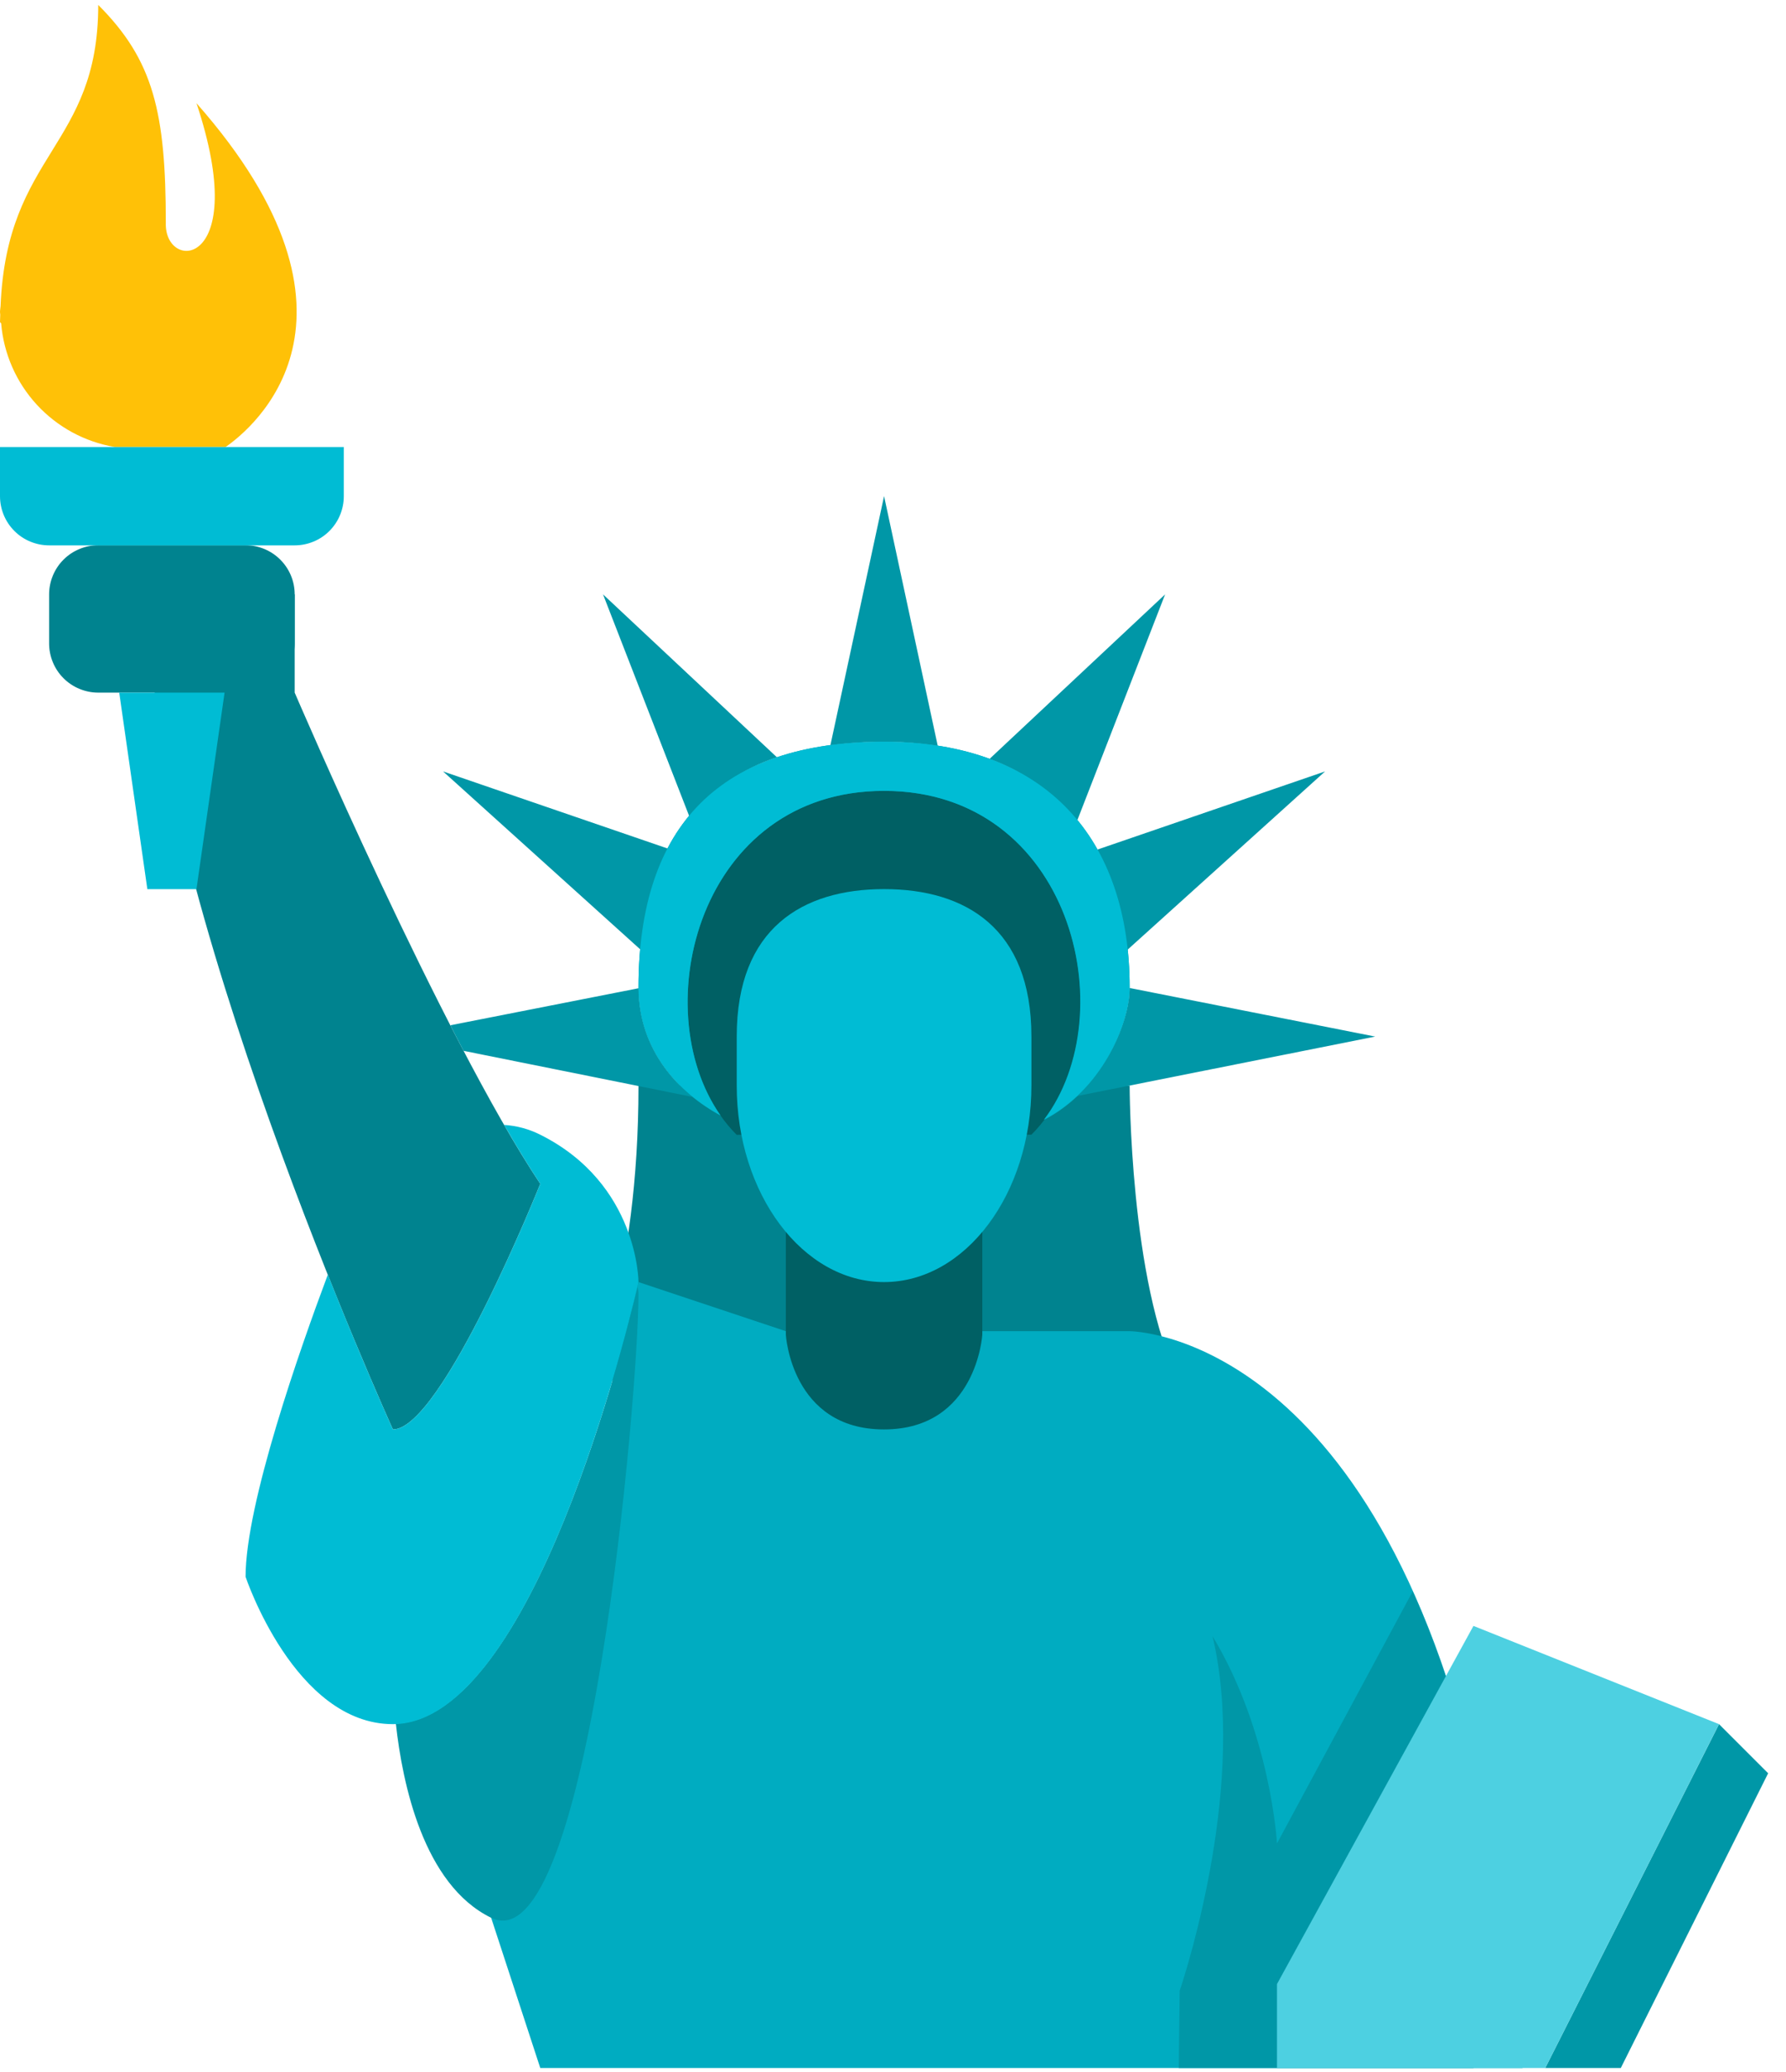
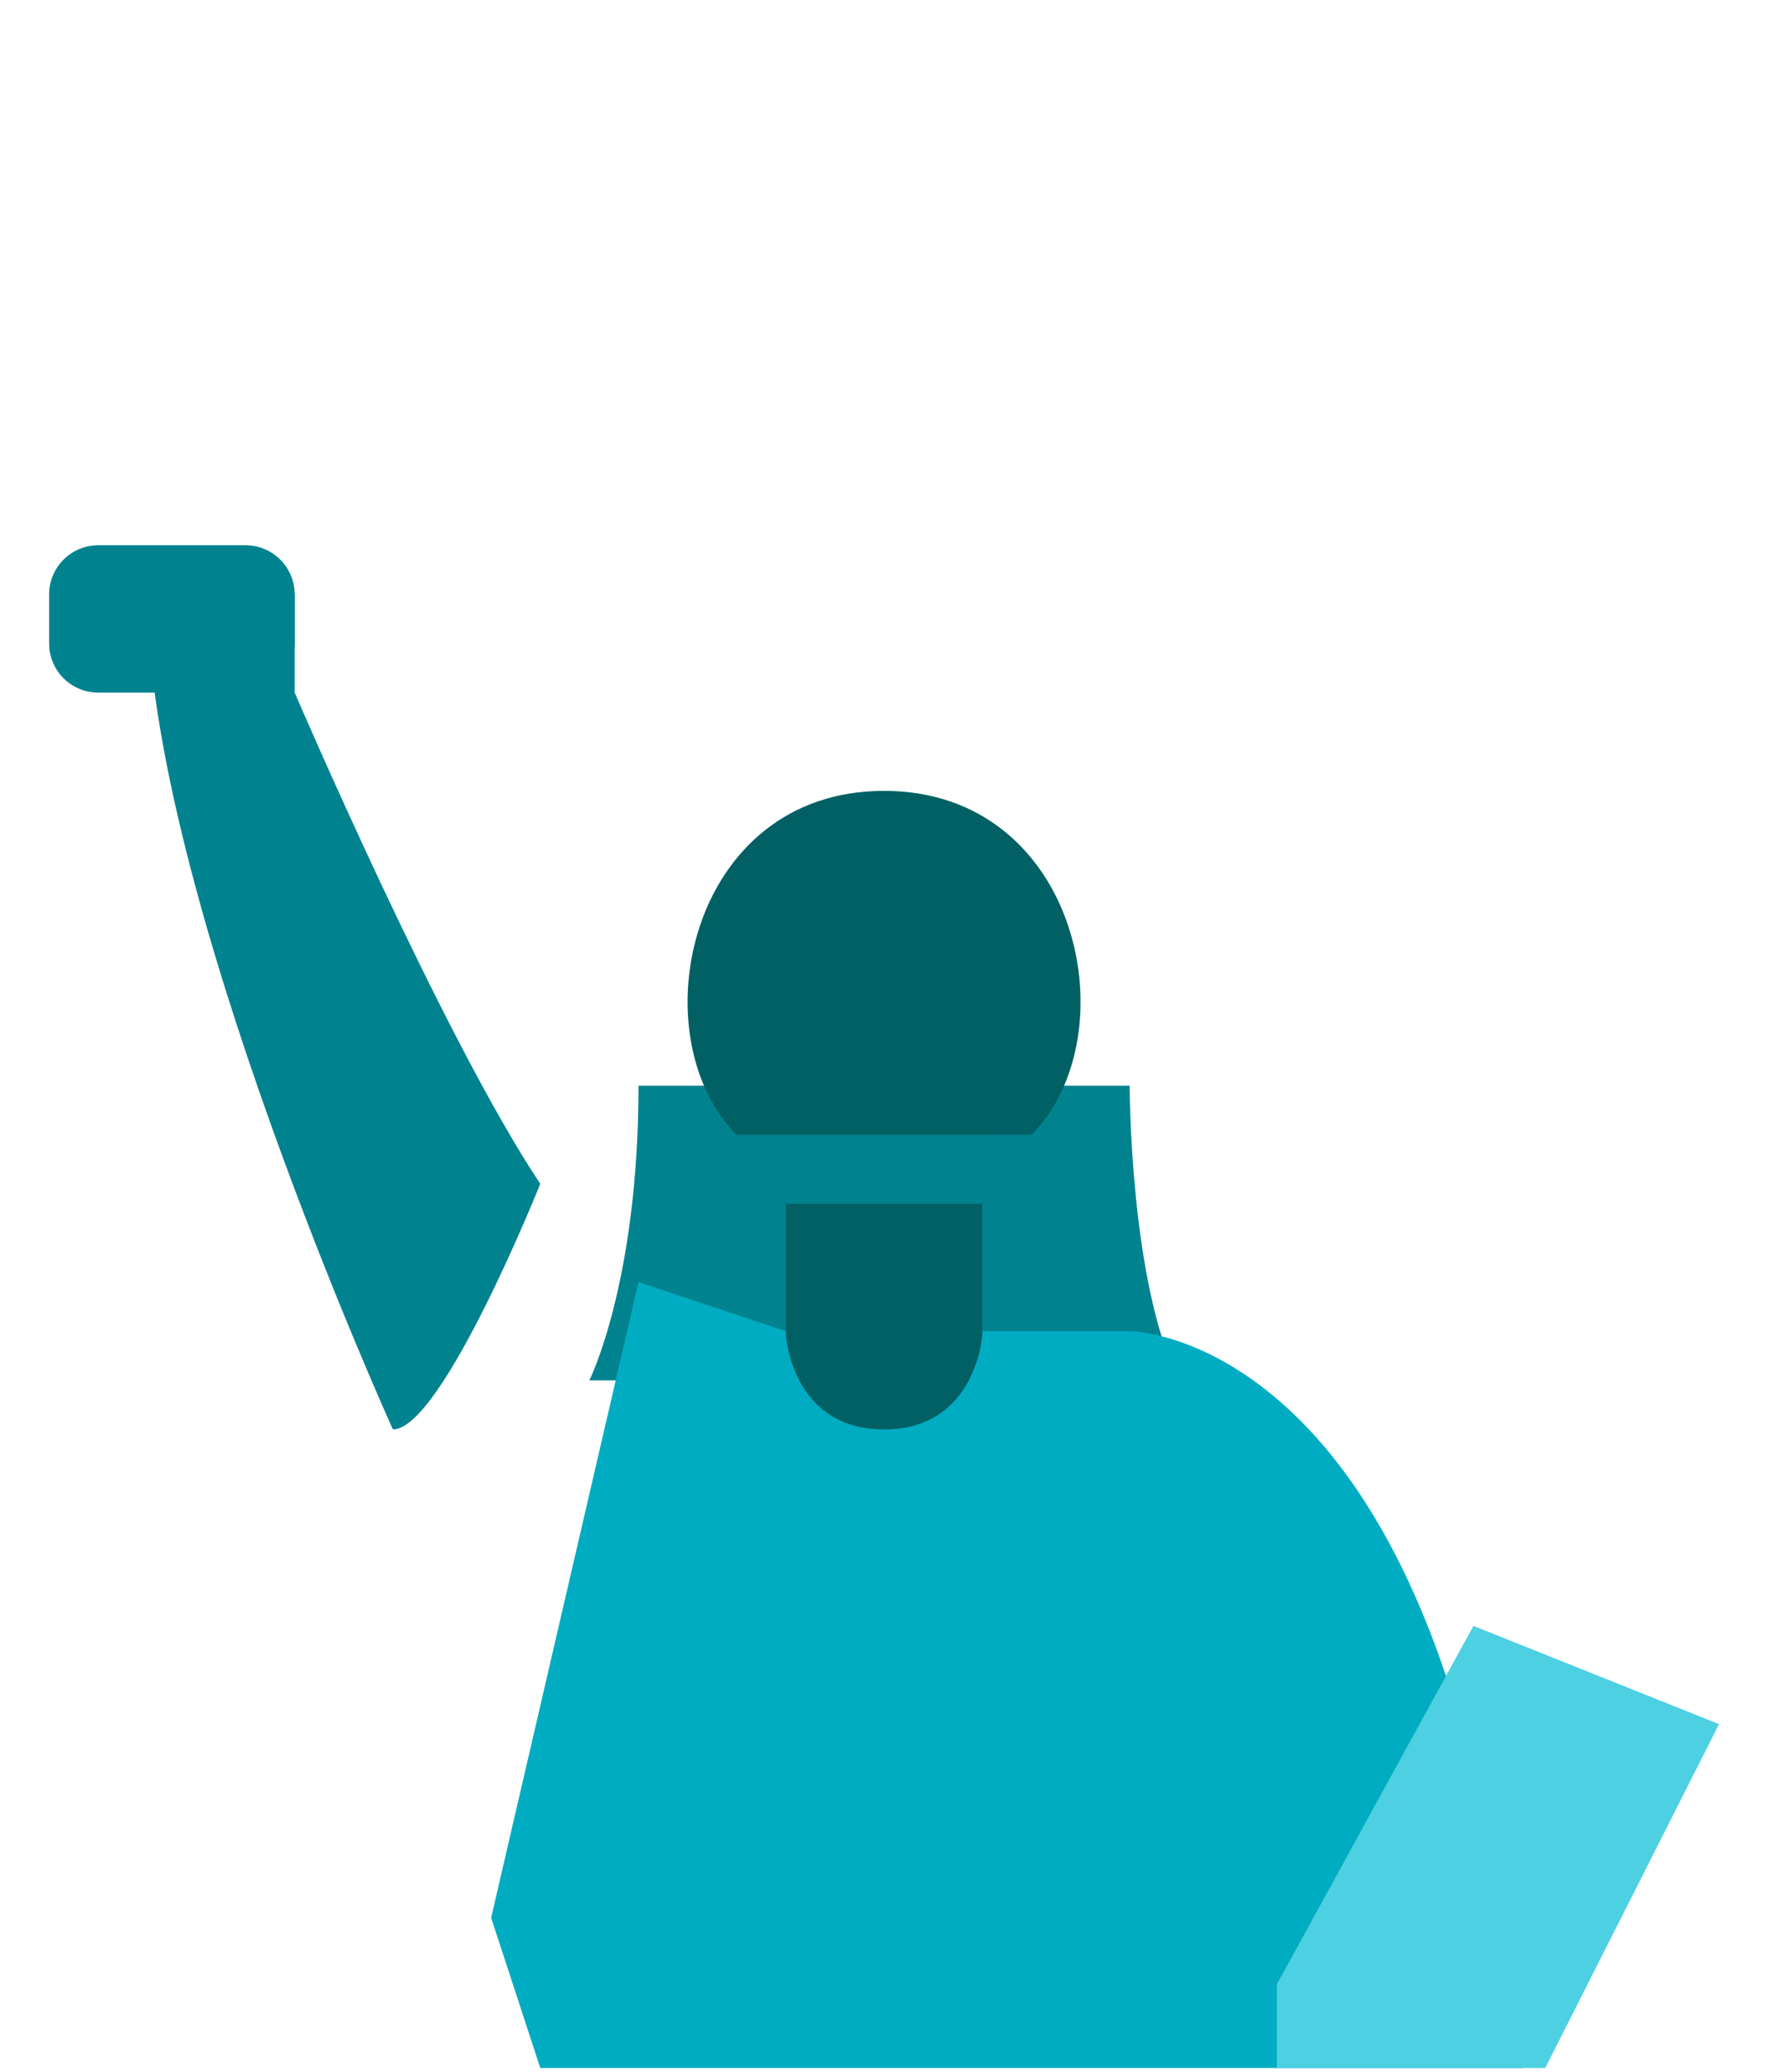
<svg xmlns="http://www.w3.org/2000/svg" width="50" height="58" viewBox="0 0 50 58" fill="none">
  <path d="M8.25 16.638H4.125C4.125 24.889 11 40.013 11 40.013C12.375 40.013 15.125 33.138 15.125 33.138C12.375 29.013 8.25 19.388 8.25 19.388V16.638Z" fill="#00838F" />
  <path d="M8.25 18.013C8.25 18.194 8.214 18.372 8.145 18.539C8.076 18.706 7.975 18.858 7.847 18.985C7.72 19.113 7.568 19.214 7.401 19.283C7.234 19.352 7.056 19.388 6.875 19.388H2.75C2.569 19.388 2.391 19.352 2.224 19.283C2.057 19.214 1.905 19.113 1.778 18.985C1.65 18.858 1.549 18.706 1.48 18.539C1.411 18.372 1.375 18.194 1.375 18.013V16.638C1.375 16.457 1.411 16.279 1.48 16.112C1.549 15.945 1.65 15.793 1.778 15.666C1.905 15.538 2.057 15.437 2.224 15.368C2.391 15.299 2.569 15.263 2.75 15.263H6.875C7.24 15.263 7.589 15.408 7.847 15.666C8.105 15.924 8.25 16.273 8.25 16.638V18.013ZM31.625 30.391C31.625 30.391 31.625 35.889 33 38.639H16.5C16.5 38.639 17.875 35.891 17.875 30.391H31.625Z" fill="#00838F" />
  <path d="M17.875 35.888L22 37.263H31.625C31.625 37.263 38.5 37.263 41.422 50.326C41.422 50.326 42.625 55.138 42.625 57.888H15.125L13.75 53.683L17.875 35.888Z" fill="#00ACC1" />
-   <path d="M0.032 9.051C0.102 9.9 0.454 10.701 1.03 11.328C1.607 11.955 2.376 12.372 3.216 12.513H6.315C7.054 12.002 10.835 8.939 5.5 2.888C7.047 7.525 4.598 7.636 4.642 6.24C4.642 3.147 4.298 1.685 2.75 0.138C2.75 4.126 0.188 4.271 0.016 8.571C0.012 8.625 0 8.682 0 8.735C0 8.761 0.007 8.784 0.007 8.81C0.007 8.882 0 8.944 0 9.018L0.032 9.051Z" fill="#FFC107" />
-   <path d="M11.082 48.248C11.265 49.921 11.854 52.758 13.75 53.683C16.5 55.025 17.875 38.925 17.875 36.241C17.876 36.165 17.867 36.089 17.846 36.016C17.552 37.284 14.923 48.091 11.082 48.248ZM33 57.888H41.25C41.25 57.874 41.317 54.028 41.352 50.052C40.844 47.863 40.227 46.051 39.548 44.548L35.75 51.602C35.75 51.602 35.578 48.508 33.945 45.799C34.906 49.843 33.254 55.04 33.026 55.727L33 57.888ZM45.375 57.888L49.5 49.638L48.125 48.263L43.26 57.888H45.375ZM24.75 20.762C25.284 20.762 25.781 20.807 26.254 20.88H26.253L24.75 13.888L23.247 20.863C23.745 20.796 24.247 20.762 24.75 20.762ZM19.306 22.874C19.943 22.092 20.791 21.511 21.75 21.198L16.882 16.638L19.306 22.874ZM38.5 29.016L31.624 27.656L31.625 27.638C31.625 28.458 31.126 29.758 30.147 30.682L38.5 29.016ZM30.713 23.785C31.167 24.592 31.438 25.544 31.548 26.601L37.096 21.594L30.713 23.785C30.715 23.787 30.713 23.787 30.713 23.785ZM30.157 22.996L30.15 22.986L32.618 16.638L27.702 21.244C28.665 21.593 29.514 22.199 30.157 22.996ZM18.712 23.759C18.711 23.761 18.711 23.761 18.712 23.759L12.404 21.594L17.947 26.596C18.044 25.497 18.297 24.548 18.712 23.759ZM17.878 27.663L12.607 28.7C12.731 28.94 12.854 29.179 12.977 29.415L19.392 30.706C18.554 30.024 17.887 29.01 17.878 27.663Z" fill="#0097A7" />
-   <path d="M22 31.763C20.624 31.764 17.875 30.391 17.875 27.638C17.875 23.081 20.195 20.762 24.75 20.762C29.305 20.762 31.625 23.513 31.625 27.638C31.625 29.013 30.25 31.764 27.5 31.763H22Z" fill="#0097A7" />
  <path d="M20.623 31.766C17.875 29.016 19.25 22.137 24.75 22.138C30.25 22.139 31.625 29.016 28.875 31.763L20.623 31.766ZM27.5 33.696H22V37.363C22 37.363 22.154 40.013 24.747 40.013C27.34 40.013 27.5 37.363 27.5 37.363V33.696Z" fill="#006064" />
-   <path d="M9.625 13.891C9.625 14.071 9.589 14.25 9.52 14.417C9.451 14.584 9.35 14.735 9.222 14.863C9.095 14.991 8.943 15.092 8.776 15.161C8.609 15.23 8.431 15.266 8.25 15.266H1.375C1.194 15.266 1.016 15.23 0.849 15.161C0.682 15.092 0.53 14.991 0.403 14.863C0.275 14.735 0.174 14.584 0.105 14.417C0.036 14.25 0 14.071 0 13.891V12.513H9.625V13.891ZM15.125 31.763C14.81 31.604 14.466 31.511 14.114 31.489C14.464 32.096 14.805 32.657 15.125 33.138C15.125 33.138 12.375 40.013 11 40.013C11 40.013 10.215 38.285 9.177 35.682C8.397 37.762 6.875 42.092 6.875 44.138C6.875 44.138 8.25 48.263 11 48.263C15.125 48.263 17.875 35.888 17.875 35.888C17.875 35.888 17.875 33.138 15.125 31.763ZM3.338 19.388L4.125 24.889H5.5L6.287 19.388H3.338ZM28.875 29.013C28.875 25.98 27.026 24.888 24.75 24.888C22.474 24.888 20.625 25.98 20.625 29.013V30.388C20.625 33.42 22.474 35.888 24.75 35.888C27.026 35.888 28.875 33.42 28.875 30.388V29.013Z" fill="#00BCD4" />
-   <path d="M24.75 20.762C20.195 20.762 17.875 23.081 17.875 27.638C17.875 29.399 19 30.589 20.171 31.223C18.058 28.209 19.583 22.137 24.75 22.138C29.993 22.139 31.479 28.381 29.224 31.344C30.821 30.526 31.625 28.686 31.625 27.638C31.625 23.513 29.305 20.762 24.75 20.762Z" fill="#00BCD4" />
  <path d="M48.125 48.263L41.25 45.513L35.75 55.538V57.888H43.26L48.125 48.263Z" fill="#4DD0E1" />
</svg>